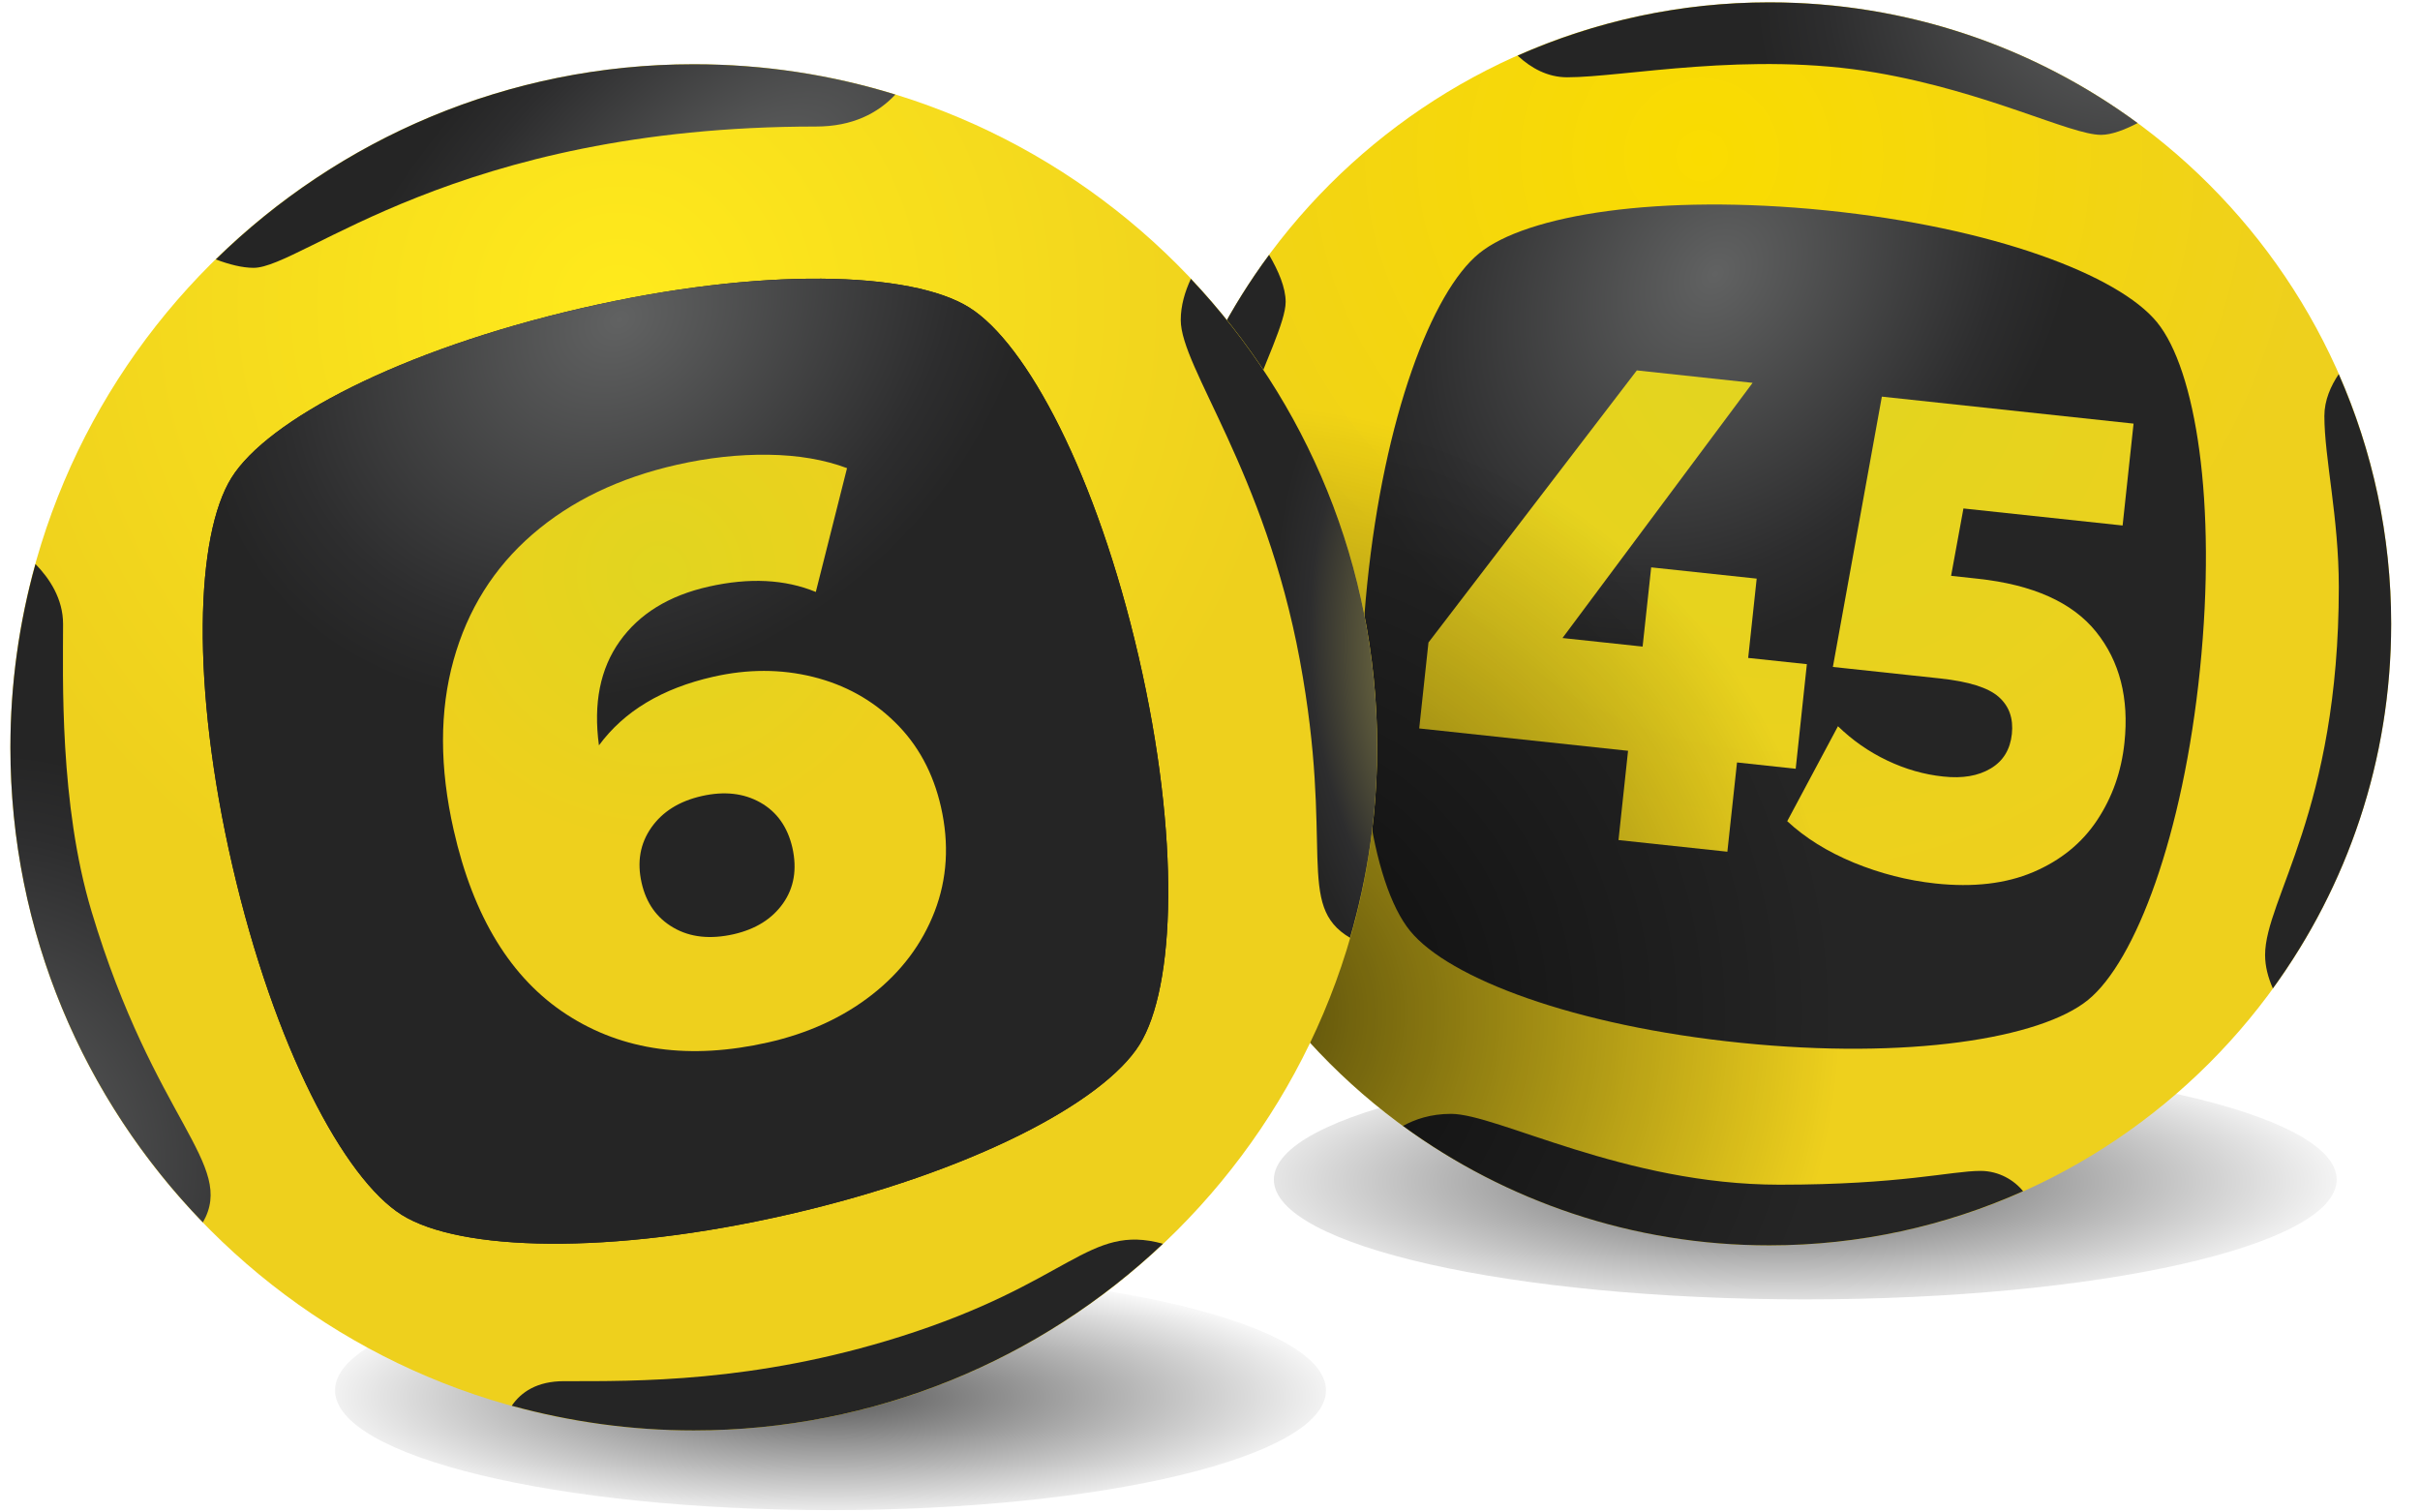
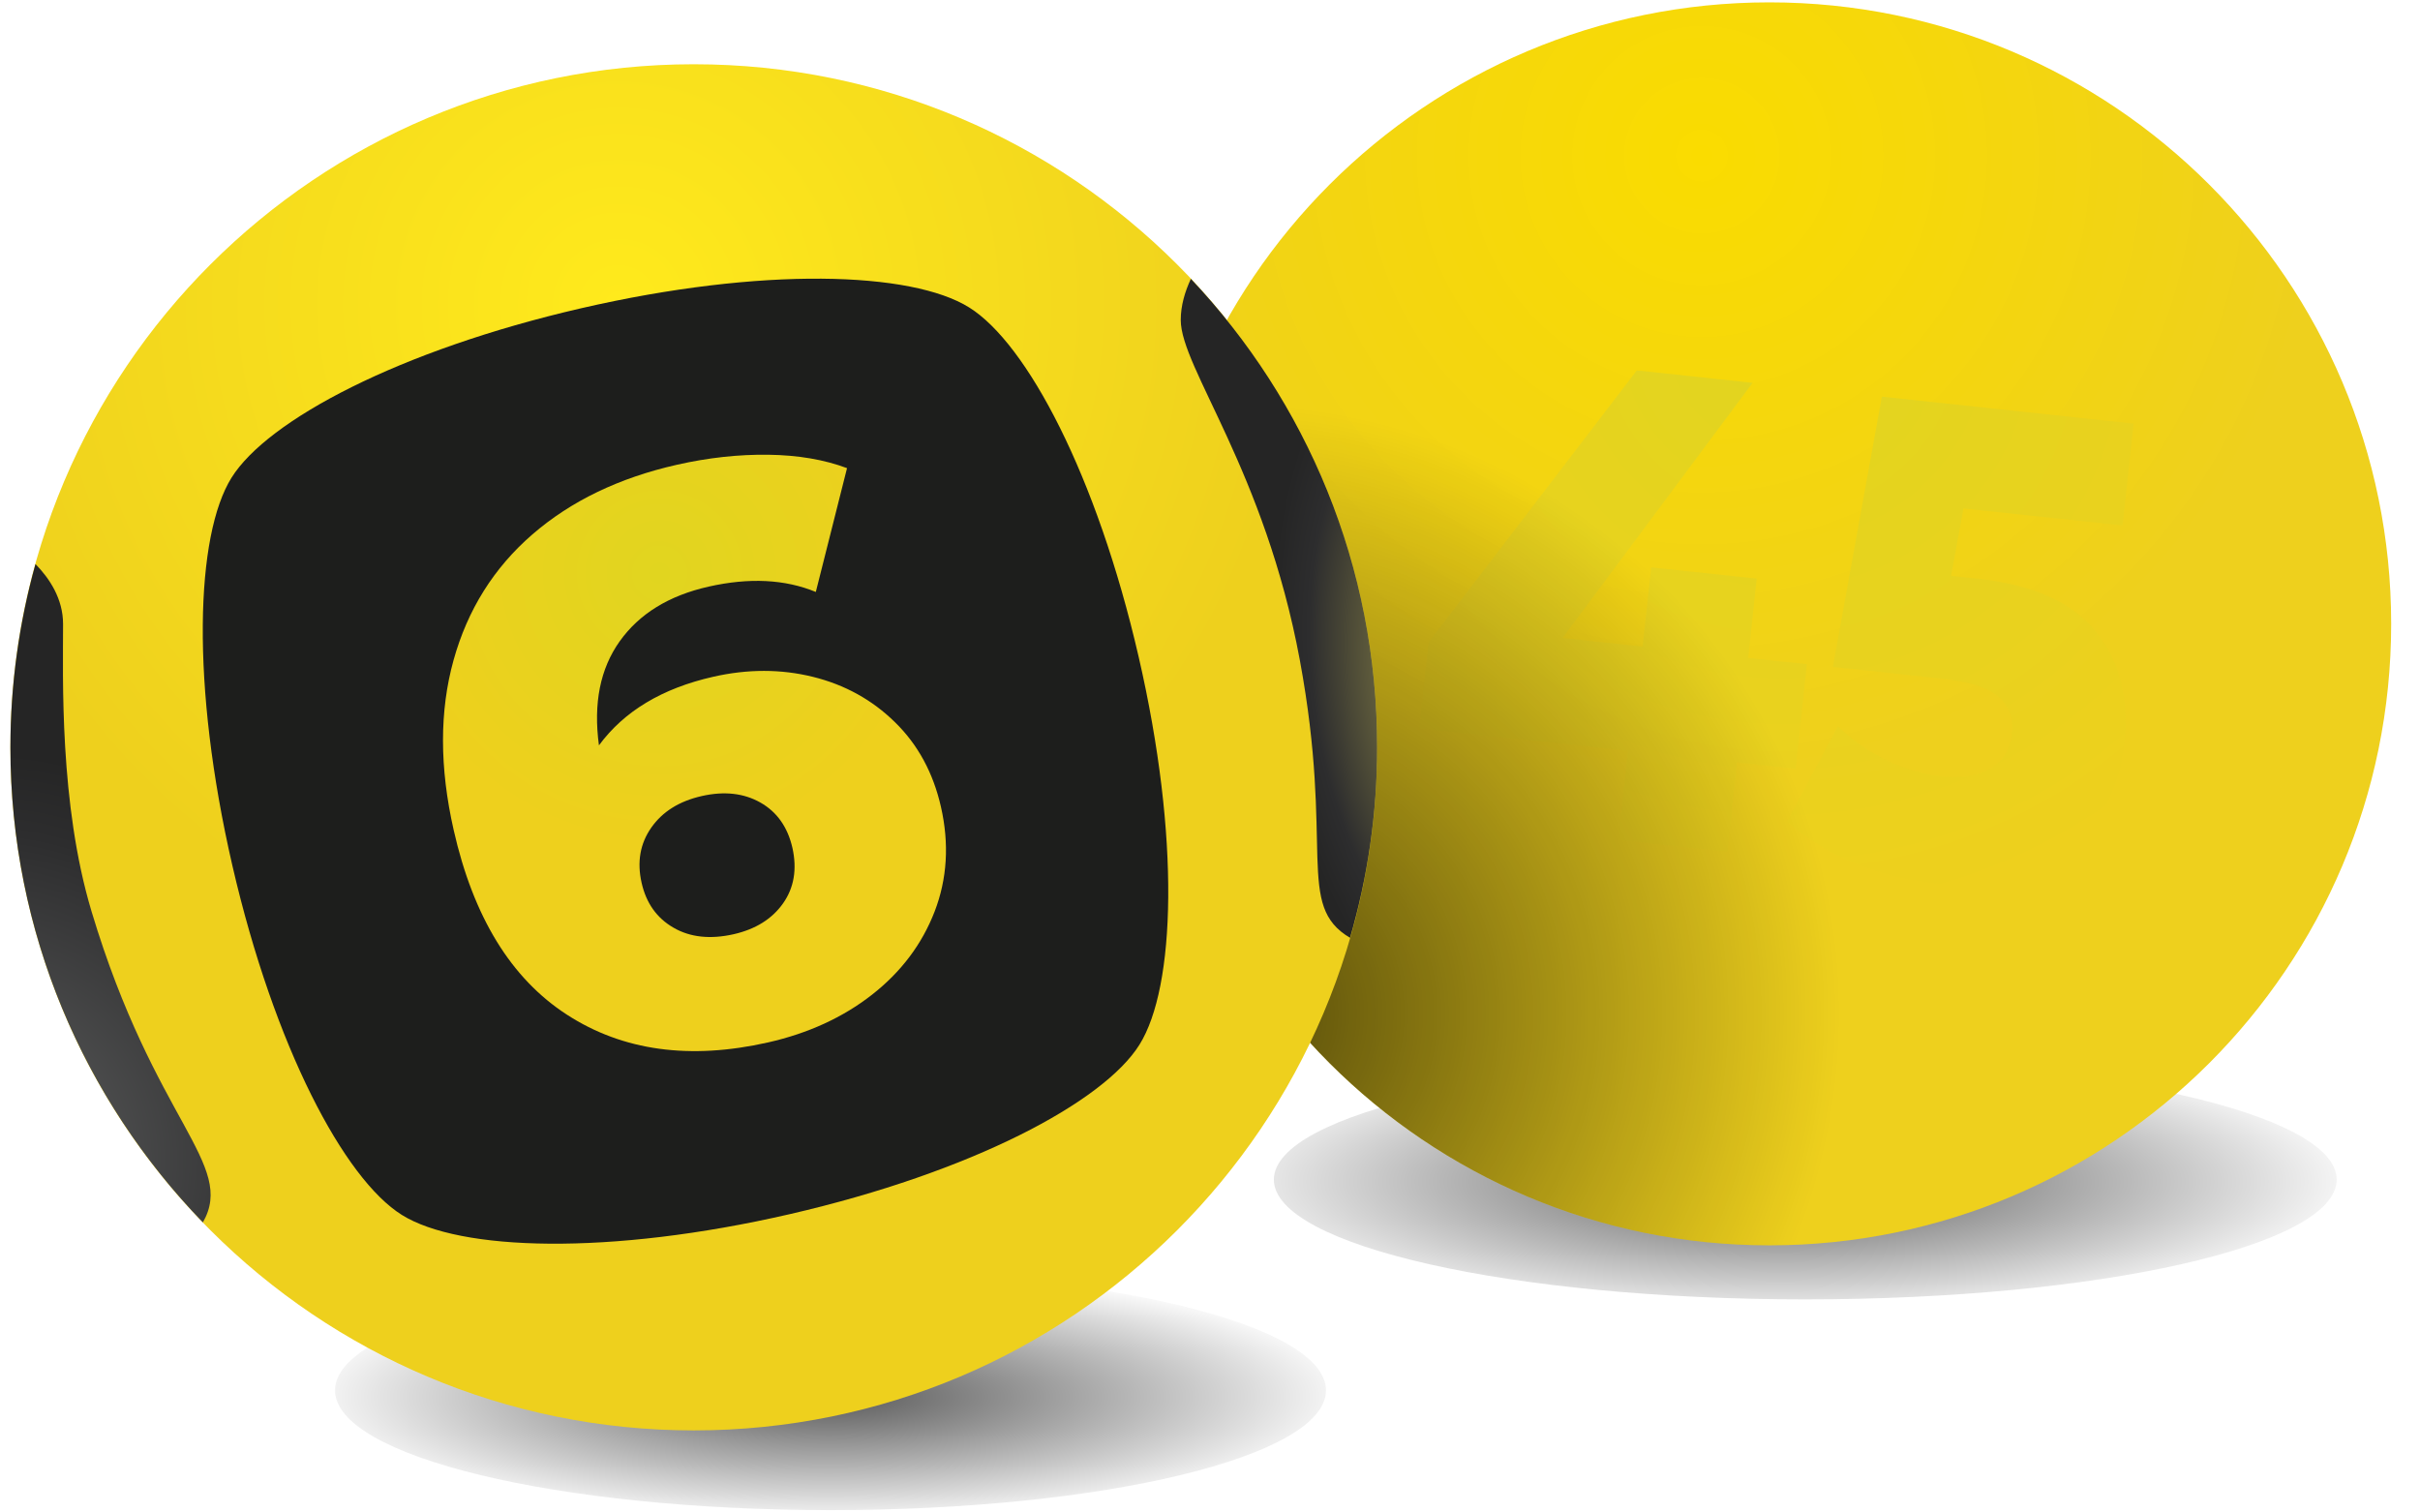
<svg xmlns="http://www.w3.org/2000/svg" width="80" height="50" viewBox="0 0 80 50" fill="none">
  <path d="M59.678 42.955C69.38 42.955 77.245 41.182 77.245 38.995C77.245 36.809 69.38 35.036 59.678 35.036C49.976 35.036 42.111 36.809 42.111 38.995C42.111 41.182 49.976 42.955 59.678 42.955Z" fill="url(#paint0_radial_58_31915)" />
  <path d="M27.455 49.922C36.501 49.922 43.834 48.149 43.834 45.962C43.834 43.775 36.501 42.002 27.455 42.002C18.409 42.002 11.076 43.775 11.076 45.962C11.076 48.149 18.409 49.922 27.455 49.922Z" fill="url(#paint1_radial_58_31915)" />
  <path d="M58.492 41.169C69.844 41.169 79.047 31.971 79.047 20.624C79.047 9.277 69.844 0.078 58.492 0.078C47.14 0.078 37.938 9.277 37.938 20.624C37.938 31.971 47.14 41.169 58.492 41.169Z" fill="url(#paint2_radial_58_31915)" />
-   <path d="M71.308 10.655C70.031 9.088 65.881 7.516 60.364 6.955C54.847 6.395 50.465 7.098 48.897 8.375C47.329 9.651 45.757 13.8 45.196 19.314C44.635 24.828 45.338 29.208 46.616 30.775C47.893 32.342 52.043 33.914 57.56 34.475C63.077 35.036 67.459 34.332 69.026 33.056C70.594 31.779 72.167 27.631 72.728 22.117C73.289 16.603 72.585 12.222 71.308 10.655Z" fill="url(#paint3_radial_58_31915)" />
  <path d="M57.422 25.205L57.103 28.156L53.504 27.771L53.82 24.82L46.916 24.081L47.222 21.24L54.11 12.245L57.937 12.656L51.653 21.092L54.301 21.375L54.585 18.756L58.072 19.128L57.791 21.75L59.731 21.956L59.362 25.414L57.422 25.205Z" fill="url(#paint4_radial_58_31915)" />
  <path d="M69.325 27.116C68.823 27.873 68.119 28.444 67.217 28.829C66.314 29.213 65.233 29.341 63.977 29.206C63.056 29.106 62.159 28.877 61.284 28.518C60.41 28.156 59.676 27.7 59.082 27.147L60.759 24.008C61.239 24.474 61.779 24.851 62.383 25.139C62.987 25.427 63.607 25.605 64.242 25.671C64.876 25.74 65.396 25.651 65.809 25.404C66.22 25.159 66.452 24.78 66.508 24.265C66.562 23.75 66.419 23.343 66.072 23.037C65.725 22.731 65.083 22.53 64.137 22.428L60.591 22.048L62.21 13.112L70.531 14.004L70.169 17.372L64.907 16.809L64.499 19.036L65.376 19.131C67.204 19.327 68.509 19.913 69.292 20.886C70.074 21.86 70.385 23.082 70.23 24.55C70.13 25.506 69.827 26.36 69.325 27.116Z" fill="url(#paint5_radial_58_31915)" />
-   <path d="M66.879 39.38C64.317 40.527 61.483 41.169 58.492 41.169C53.962 41.169 49.776 39.701 46.381 37.22C46.771 37.005 47.291 36.822 47.969 36.822C49.493 36.822 53.702 39.164 58.826 39.164C62.844 39.164 64.501 38.708 65.472 38.708C66.082 38.708 66.589 39.018 66.879 39.38ZM77.313 12.368C77.051 12.758 76.839 13.232 76.839 13.751C76.839 15.14 77.316 17.102 77.316 19.406C77.316 26.81 74.879 29.723 74.879 31.57C74.879 31.945 74.978 32.317 75.136 32.676C77.594 29.29 79.047 25.129 79.047 20.626C79.047 17.686 78.425 14.895 77.313 12.368ZM58.492 0.078C55.528 0.078 52.713 0.71 50.169 1.839C50.615 2.252 51.16 2.555 51.808 2.555C53.682 2.555 57.832 1.681 62.023 2.402C65.709 3.037 68.442 4.458 69.457 4.458C69.801 4.458 70.239 4.29 70.665 4.069C67.257 1.564 63.048 0.078 58.492 0.078ZM41.318 31.909C42.63 30.765 41.662 28.599 41.662 28.599C41.662 28.599 39.796 25.934 39.796 20.624C39.796 15.313 42.501 11.275 42.501 9.98C42.501 9.504 42.258 8.946 41.953 8.426C39.429 11.838 37.938 16.055 37.938 20.624C37.938 24.792 39.184 28.668 41.318 31.909Z" fill="url(#paint6_radial_58_31915)" />
  <path d="M58.492 41.169C69.844 41.169 79.047 31.971 79.047 20.624C79.047 9.277 69.844 0.078 58.492 0.078C47.14 0.078 37.938 9.277 37.938 20.624C37.938 31.971 47.14 41.169 58.492 41.169Z" fill="url(#paint7_radial_58_31915)" />
  <path d="M22.935 47.287C35.412 47.287 45.527 37.177 45.527 24.706C45.527 12.234 35.412 2.124 22.935 2.124C10.458 2.124 0.344 12.234 0.344 24.706C0.344 37.177 10.458 47.287 22.935 47.287Z" fill="url(#paint8_radial_58_31915)" />
  <path d="M32.039 10.164C30.135 8.974 25.207 8.808 19.204 10.192C13.2 11.578 8.846 13.886 7.655 15.79C6.465 17.693 6.299 22.619 7.683 28.62C9.07 34.62 11.38 38.973 13.284 40.163C15.188 41.353 20.116 41.518 26.12 40.135C32.123 38.748 36.477 36.44 37.668 34.536C38.858 32.633 39.024 27.707 37.64 21.707C36.255 15.706 33.946 11.354 32.039 10.164Z" fill="#1D1E1C" />
-   <path d="M32.039 10.164C30.135 8.974 25.207 8.808 19.204 10.192C13.2 11.578 8.846 13.886 7.655 15.79C6.465 17.693 6.299 22.619 7.683 28.62C9.068 34.62 11.38 38.973 13.284 40.163C15.188 41.353 20.116 41.518 26.12 40.135C32.123 38.748 36.477 36.44 37.668 34.536C38.858 32.633 39.024 27.707 37.64 21.707C36.255 15.706 33.946 11.354 32.039 10.164Z" fill="url(#paint9_radial_58_31915)" />
  <path d="M29.589 23.878C28.832 23.134 27.924 22.634 26.869 22.374C25.814 22.114 24.717 22.114 23.58 22.372C21.89 22.754 20.631 23.511 19.8 24.64C19.611 23.251 19.841 22.104 20.488 21.197C21.136 20.29 22.112 19.689 23.423 19.393C24.766 19.09 25.949 19.148 26.969 19.569L28.001 15.476C27.249 15.194 26.382 15.046 25.401 15.033C24.419 15.02 23.412 15.13 22.377 15.364C20.463 15.797 18.872 16.564 17.598 17.668C16.325 18.771 15.456 20.157 14.992 21.829C14.528 23.5 14.528 25.371 14.997 27.437C15.647 30.314 16.896 32.35 18.744 33.545C20.59 34.74 22.808 35.044 25.393 34.46C26.721 34.159 27.866 33.634 28.827 32.883C29.788 32.131 30.479 31.214 30.897 30.133C31.312 29.053 31.384 27.899 31.106 26.675C30.851 25.552 30.346 24.619 29.589 23.878ZM25.888 29.861C25.523 30.378 24.98 30.717 24.256 30.883C23.481 31.058 22.816 30.987 22.265 30.668C21.712 30.35 21.36 29.853 21.21 29.183C21.054 28.495 21.161 27.886 21.531 27.358C21.901 26.831 22.456 26.484 23.198 26.316C23.94 26.148 24.585 26.219 25.136 26.53C25.686 26.841 26.038 27.341 26.196 28.029C26.352 28.734 26.25 29.346 25.888 29.861Z" fill="url(#paint10_radial_58_31915)" />
-   <path d="M22.935 2.124C16.782 2.124 11.206 4.586 7.133 8.576C7.568 8.739 8.004 8.854 8.384 8.854C9.985 8.854 15.038 4.183 26.974 4.183C28.184 4.183 29.021 3.742 29.599 3.126C27.491 2.474 25.255 2.124 22.935 2.124ZM22.935 47.287C28.944 47.287 34.4 44.938 38.445 41.116C35.965 40.438 35.422 42.397 29.765 44.186C24.926 45.715 21.003 45.659 18.643 45.659C17.75 45.659 17.225 46.021 16.917 46.472C18.834 46.997 20.85 47.287 22.935 47.287Z" fill="url(#paint11_radial_58_31915)" />
  <path d="M0.344 24.706C0.344 22.606 0.637 20.575 1.172 18.646C1.639 19.123 2.085 19.796 2.085 20.631C2.085 22.382 1.957 26.571 3.025 30.126C5.113 37.082 7.811 38.478 6.707 40.41C2.771 36.343 0.344 30.808 0.344 24.706Z" fill="url(#paint12_radial_58_31915)" />
  <path d="M39.368 9.218C39.174 9.634 39.033 10.097 39.033 10.579C39.033 12.154 41.81 15.563 42.97 21.824C44.119 28.028 42.812 29.927 44.629 31.002C45.211 29.002 45.526 26.892 45.526 24.706C45.526 18.707 43.184 13.26 39.368 9.218Z" fill="url(#paint13_radial_58_31915)" />
  <defs>
    <radialGradient id="paint0_radial_58_31915" cx="0" cy="0" r="1" gradientUnits="userSpaceOnUse" gradientTransform="translate(58.848 39.063) scale(19.809 4.817)">
      <stop stop-opacity="0.65" />
      <stop offset="1" stop-opacity="0" />
    </radialGradient>
    <radialGradient id="paint1_radial_58_31915" cx="0" cy="0" r="1" gradientUnits="userSpaceOnUse" gradientTransform="translate(27.394 46.172) scale(17.709 4.291)">
      <stop stop-opacity="0.65" />
      <stop offset="1" stop-opacity="0" />
    </radialGradient>
    <radialGradient id="paint2_radial_58_31915" cx="0" cy="0" r="1" gradientUnits="userSpaceOnUse" gradientTransform="translate(56.261 5.156) scale(20.555 20.545)">
      <stop stop-color="#FADC00" />
      <stop offset="1" stop-color="#EED01D" />
    </radialGradient>
    <radialGradient id="paint3_radial_58_31915" cx="0" cy="0" r="1" gradientUnits="userSpaceOnUse" gradientTransform="translate(56.693 9.037) rotate(-52.275) scale(13.958 10.818)">
      <stop stop-color="#616262" />
      <stop offset="0.804" stop-color="#2D2D2E" />
      <stop offset="1" stop-color="#252525" />
    </radialGradient>
    <radialGradient id="paint4_radial_58_31915" cx="0" cy="0" r="1" gradientUnits="userSpaceOnUse" gradientTransform="translate(58.895 11.113) scale(19.617 19.609)">
      <stop stop-color="#E1D51F" />
      <stop offset="1" stop-color="#EED01D" />
    </radialGradient>
    <radialGradient id="paint5_radial_58_31915" cx="0" cy="0" r="1" gradientUnits="userSpaceOnUse" gradientTransform="translate(58.895 11.113) scale(19.618 19.608)">
      <stop stop-color="#E1D51F" />
      <stop offset="1" stop-color="#EED01D" />
    </radialGradient>
    <radialGradient id="paint6_radial_58_31915" cx="0" cy="0" r="1" gradientUnits="userSpaceOnUse" gradientTransform="translate(70.016 -0.637) scale(12.041 12.035)">
      <stop stop-color="#616262" />
      <stop offset="0.804" stop-color="#2D2D2E" />
      <stop offset="1" stop-color="#252525" />
    </radialGradient>
    <radialGradient id="paint7_radial_58_31915" cx="0" cy="0" r="1" gradientUnits="userSpaceOnUse" gradientTransform="translate(40.726 33.474) scale(20.118 20.109)">
      <stop stop-opacity="0.65" />
      <stop offset="1" stop-opacity="0" />
    </radialGradient>
    <radialGradient id="paint8_radial_58_31915" cx="0" cy="0" r="1" gradientUnits="userSpaceOnUse" gradientTransform="translate(20.445 10.057) scale(22.571 22.561)">
      <stop stop-color="#FFEA1C" />
      <stop offset="1" stop-color="#EED01D" />
    </radialGradient>
    <radialGradient id="paint9_radial_58_31915" cx="0" cy="0" r="1" gradientUnits="userSpaceOnUse" gradientTransform="translate(20.479 10.549) rotate(-34.472) scale(14.668 11.7)">
      <stop stop-color="#616262" />
      <stop offset="0.804" stop-color="#2D2D2E" />
      <stop offset="1" stop-color="#252525" />
    </radialGradient>
    <radialGradient id="paint10_radial_58_31915" cx="0" cy="0" r="1" gradientUnits="userSpaceOnUse" gradientTransform="translate(21.805 18.948) scale(9.121 9.117)">
      <stop stop-color="#E1D51F" />
      <stop offset="1" stop-color="#EED01D" />
    </radialGradient>
    <radialGradient id="paint11_radial_58_31915" cx="0" cy="0" r="1" gradientUnits="userSpaceOnUse" gradientTransform="translate(24.537 6.411) rotate(-38.495) scale(16.689 8.633)">
      <stop stop-color="#616262" />
      <stop offset="0.804" stop-color="#2D2D2E" />
      <stop offset="1" stop-color="#252525" />
    </radialGradient>
    <radialGradient id="paint12_radial_58_31915" cx="0" cy="0" r="1" gradientUnits="userSpaceOnUse" gradientTransform="translate(-0.977 38.361) rotate(60.436) scale(13.497 13.615)">
      <stop stop-color="#616262" />
      <stop offset="0.804" stop-color="#2D2D2E" />
      <stop offset="1" stop-color="#252525" />
    </radialGradient>
    <radialGradient id="paint13_radial_58_31915" cx="0" cy="0" r="1" gradientUnits="userSpaceOnUse" gradientTransform="translate(48.109 22.575) rotate(-96.97) scale(11.984 5.88)">
      <stop stop-color="#9E964D" />
      <stop offset="0.804" stop-color="#2D2D2E" />
      <stop offset="1" stop-color="#252525" />
    </radialGradient>
  </defs>
</svg>